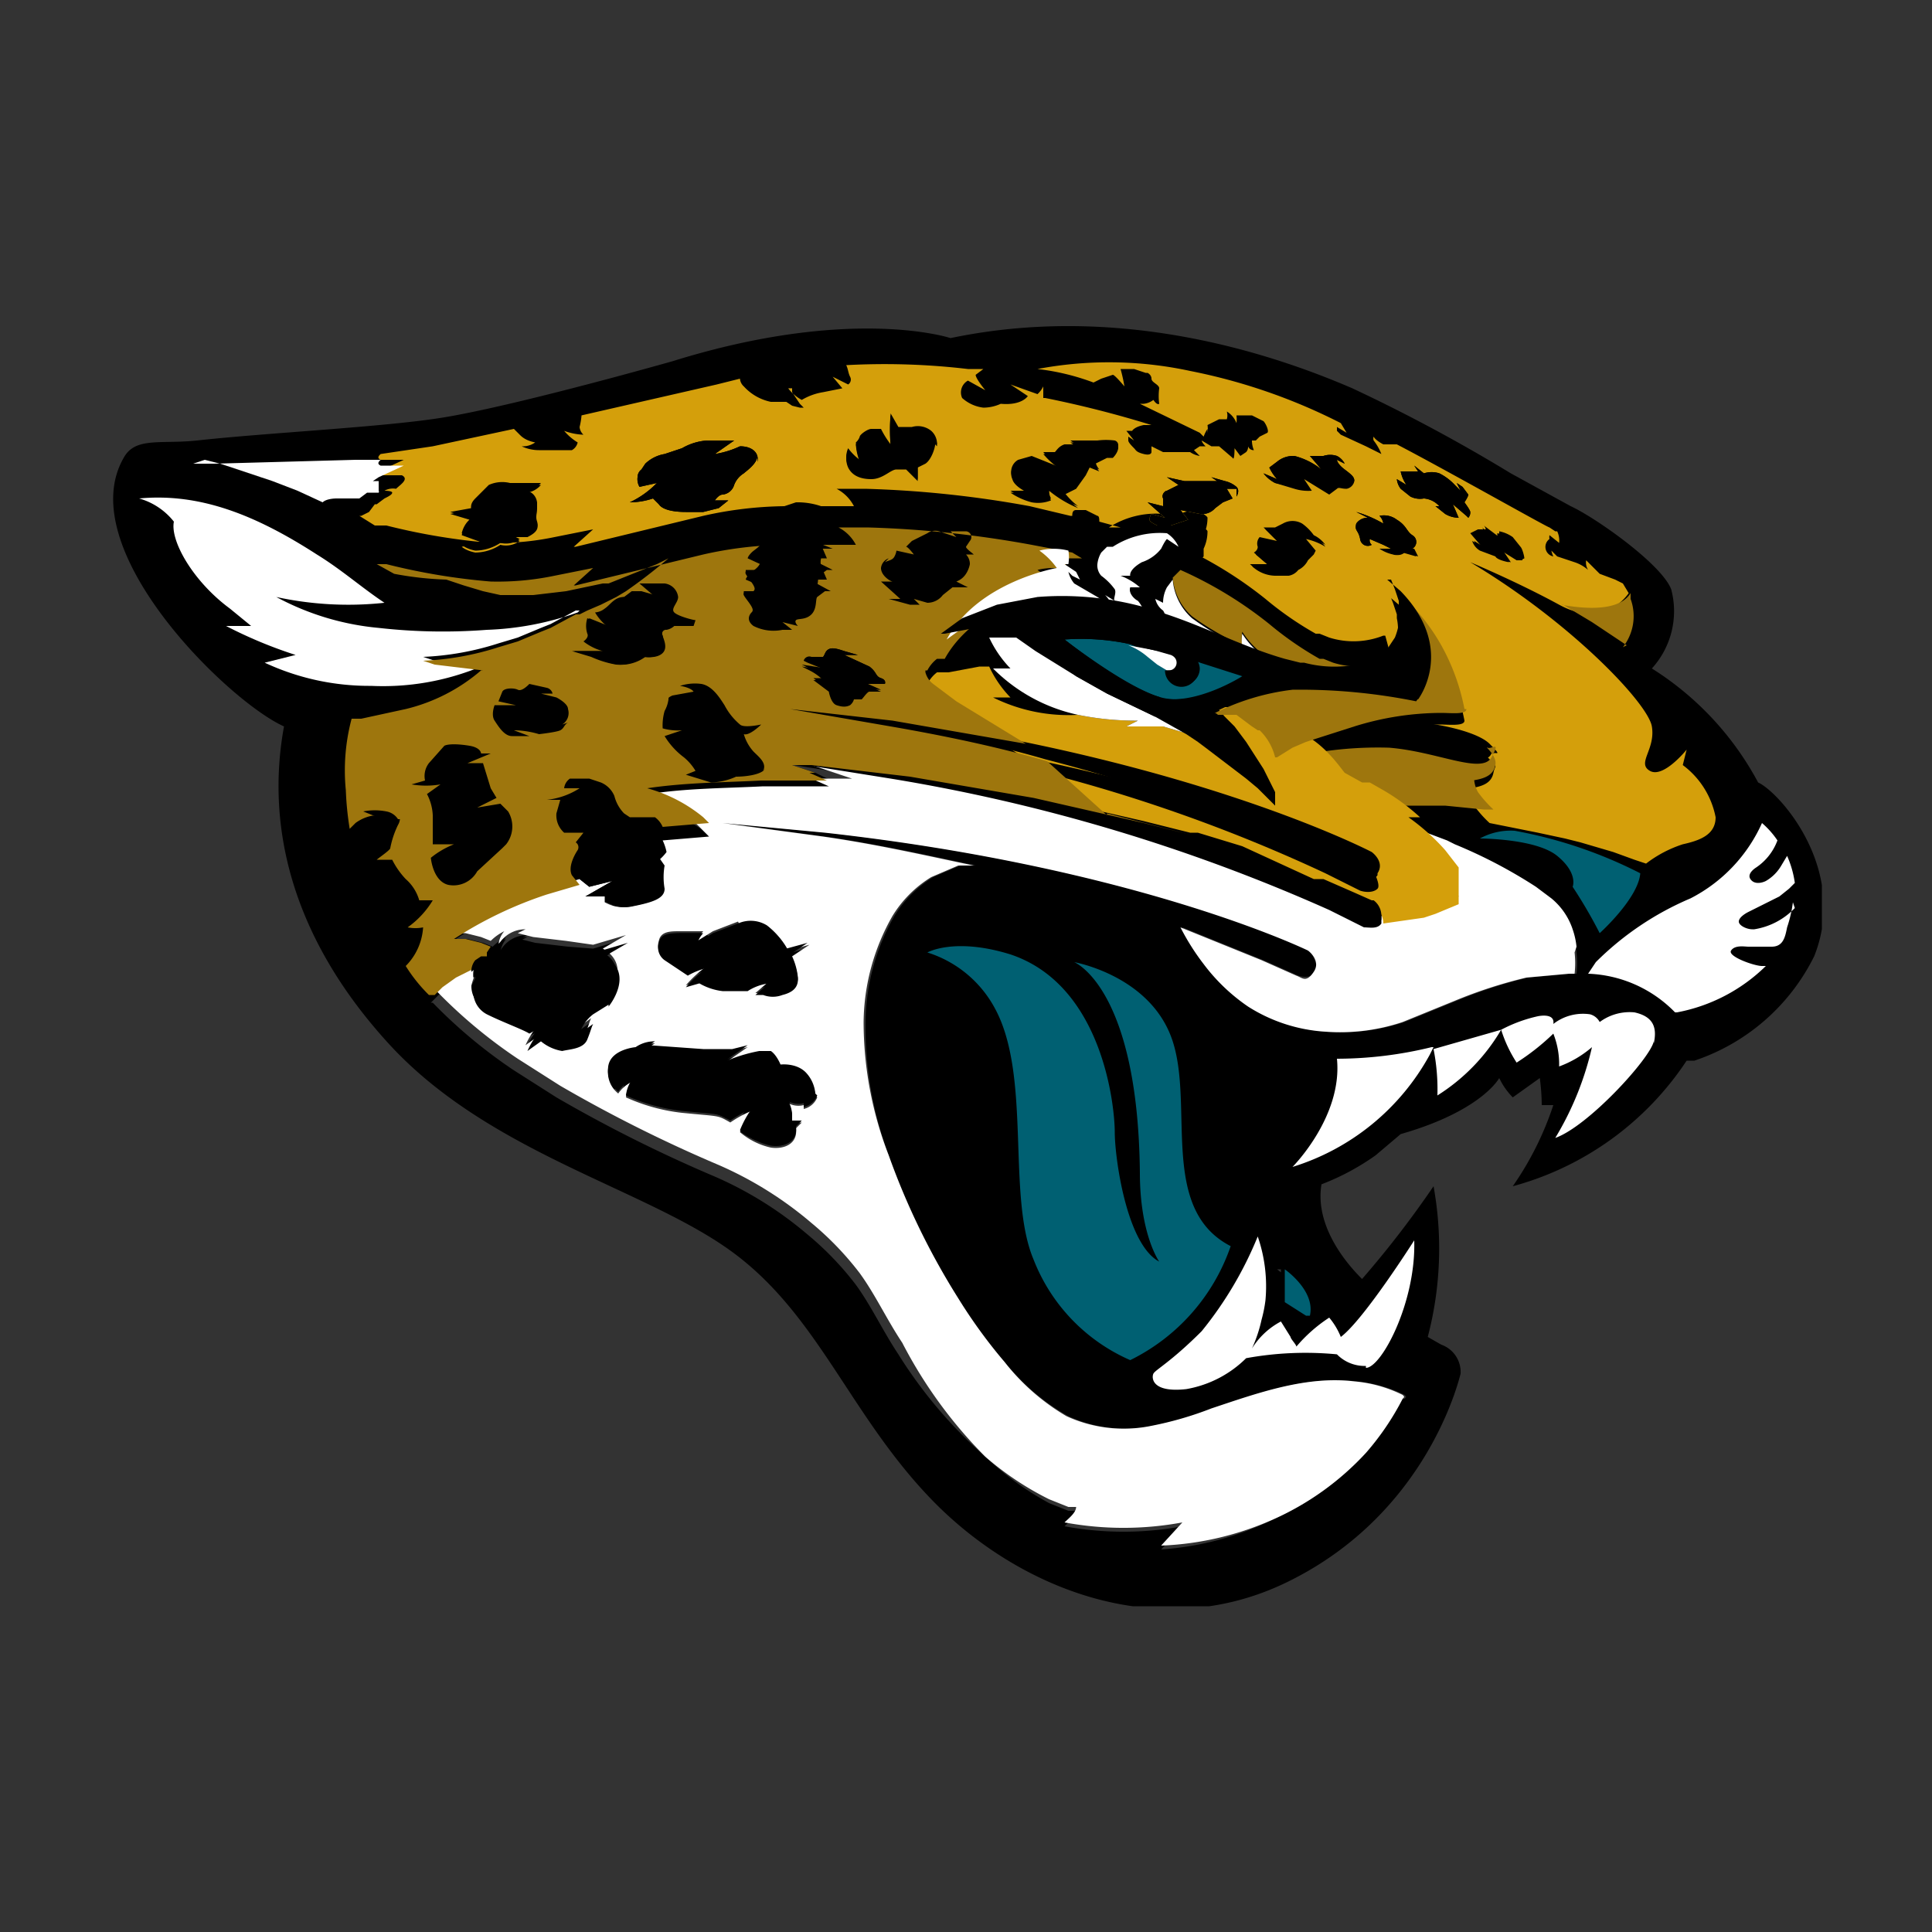
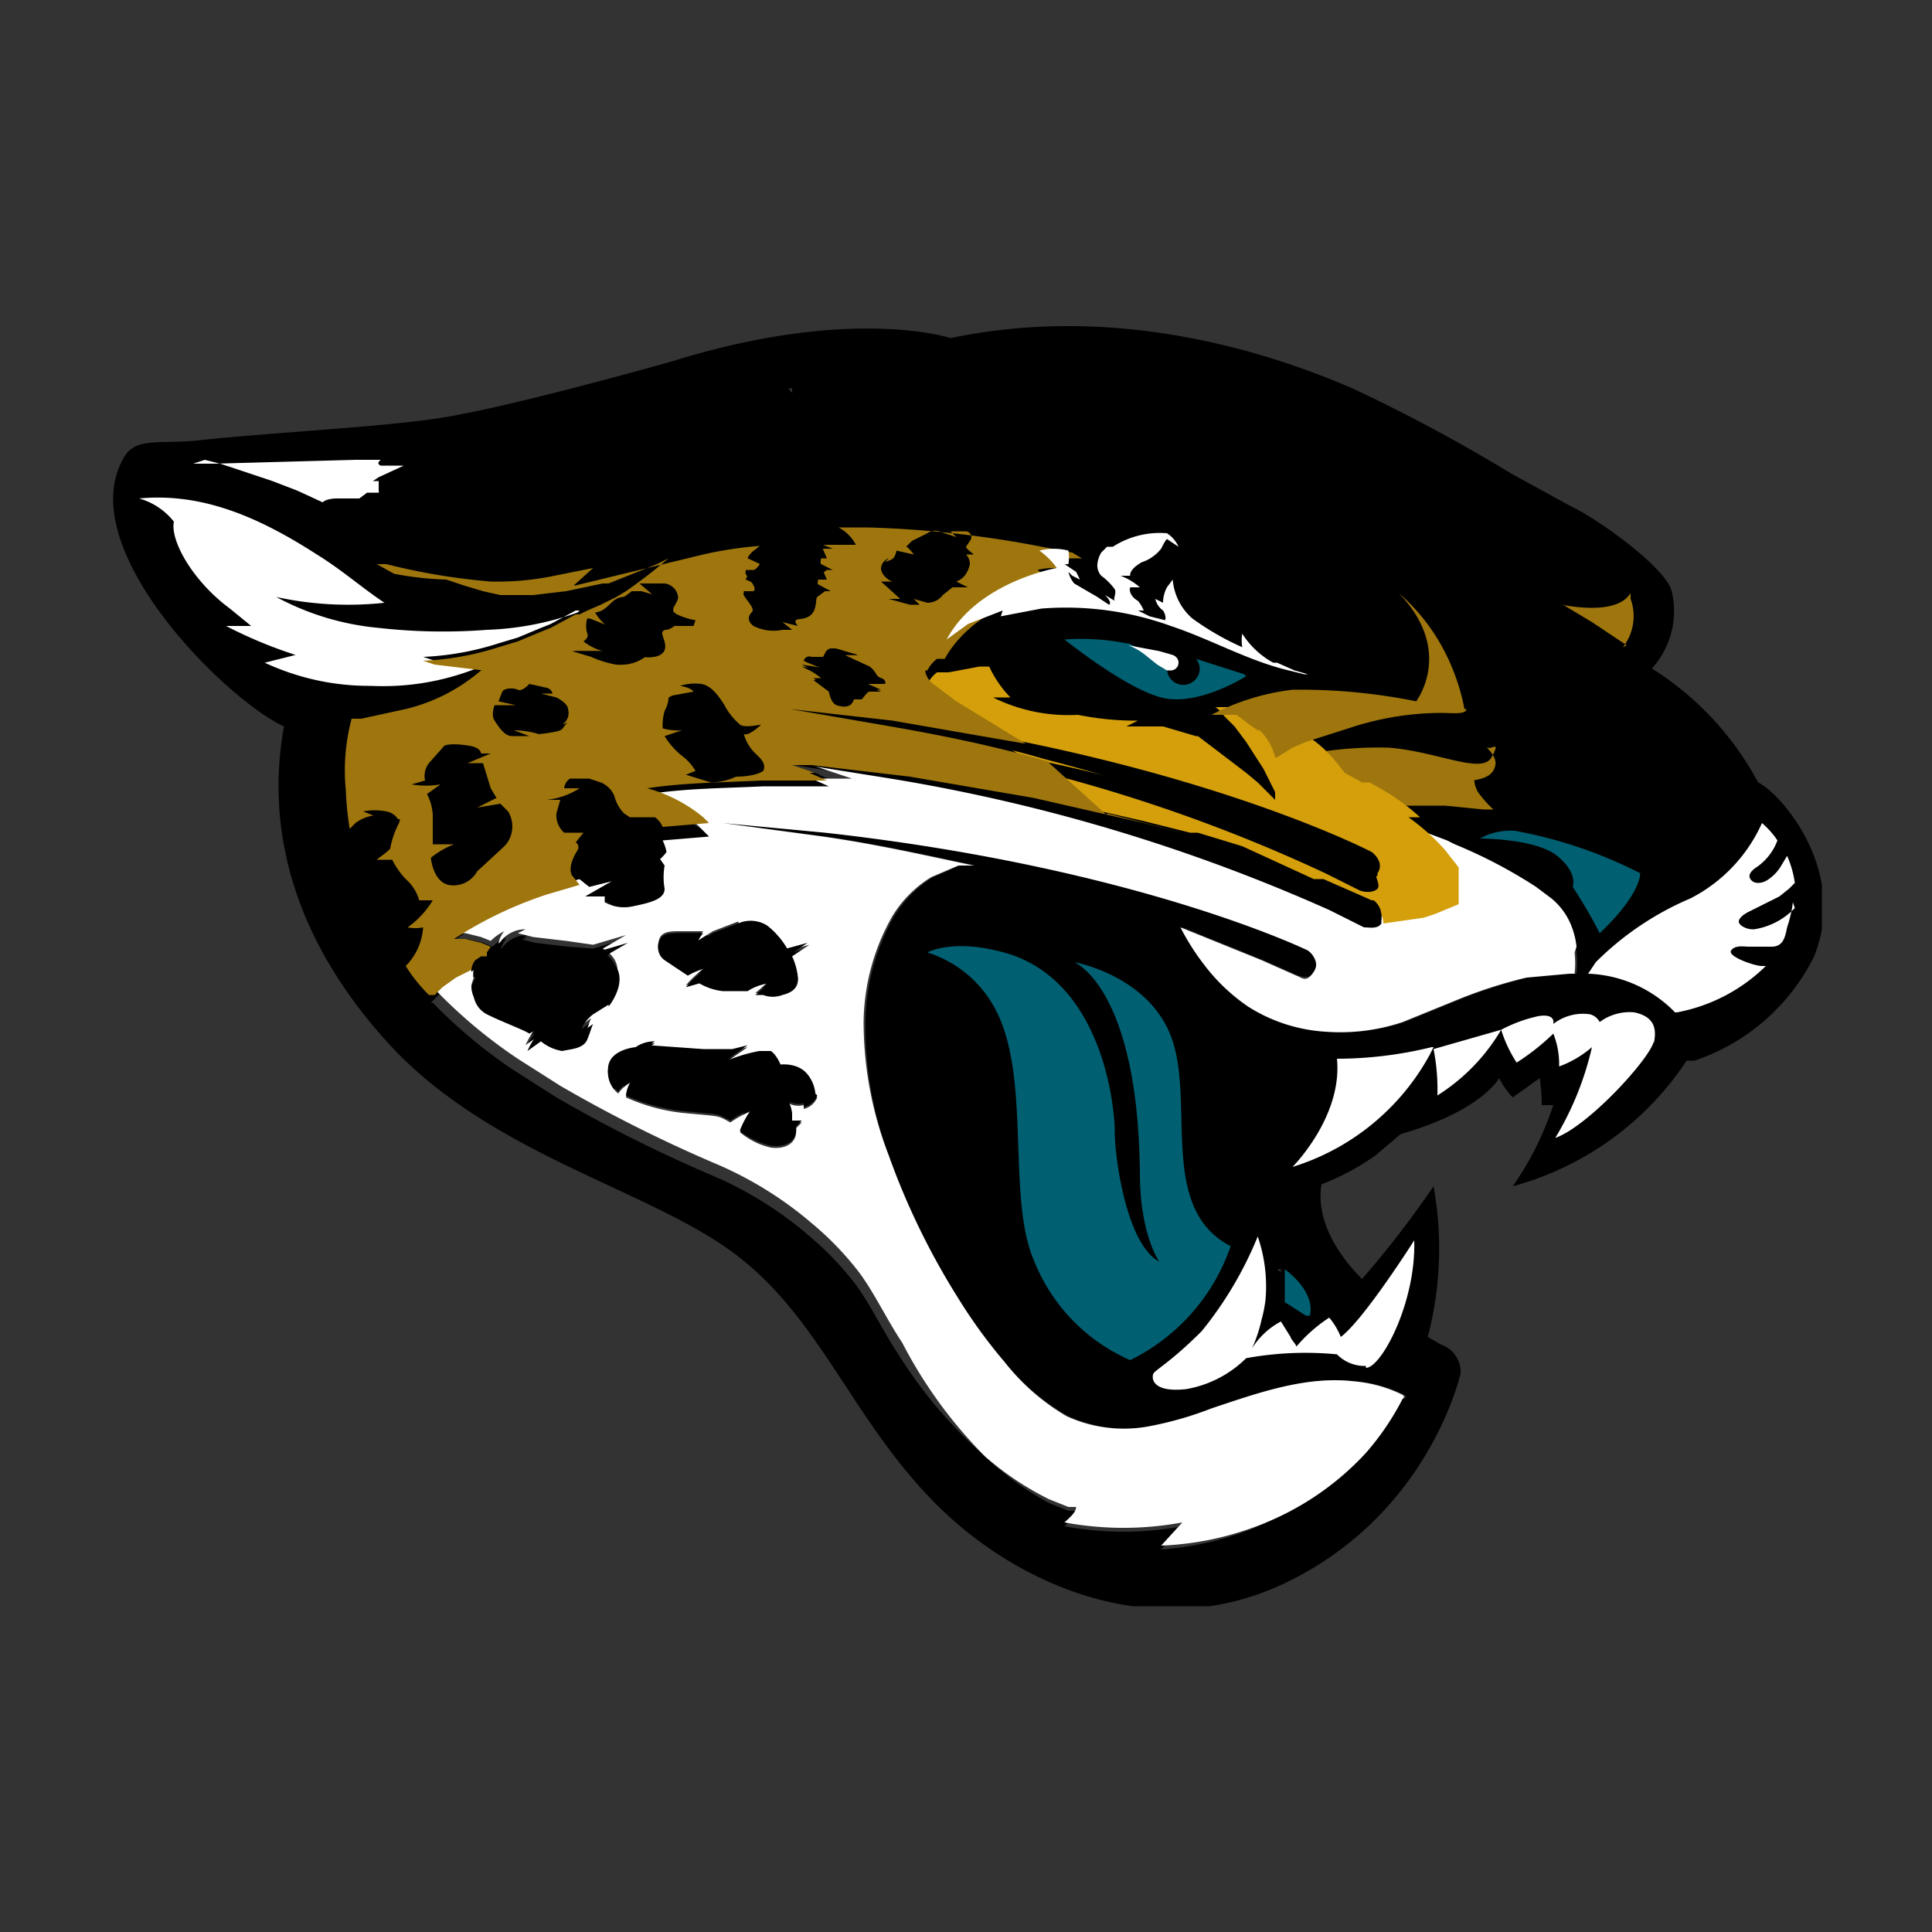
<svg xmlns="http://www.w3.org/2000/svg" id="Layer_1" data-name="Layer 1" viewBox="0 0 100 100">
  <rect x="0" y="0" width="100" height="100" fill="#333333" stroke="none" />
  <defs>
    <style>.cls-1{fill:none}.cls-2{clip-path:url(#clip-path)}.cls-3{fill:#fff}.cls-4{fill:#d49f0b}.cls-5{fill:#9e760d}.cls-6{fill:#006072}</style>
    <clipPath id="clip-path">
      <path class="cls-1" d="M5.7 16.8H94.3V83.14H5.7z" />
    </clipPath>
  </defs>
  <title>Jacksonville_Jaguars_logo</title>
  <g id="Jacksonville_Jaguars" data-name="Jacksonville Jaguars">
    <path d="M34.5 49.8l1.2.8a3.7 3.7 0 0 1 1-.4 6 6 0 0 0-1.1 1l.7-.2a3.1 3.1 0 0 0 1.2.4h1.4A2.6 2.6 0 0 1 40 51l-.7.6h.4a1.4 1.4 0 0 0 1 0c.4-.2.8-.3.8-.8a3.4 3.4 0 0 0-.3-1.1l.9-.6-1.1.3a3.8 3.8 0 0 0-1-1.2 1.6 1.6 0 0 0-1.5-.1l-1.3.5-.8.5a1.4 1.4 0 0 1 .3-.5h-1.4c-.5 0-1 .1-1.1.5a.8.8 0 0 0 .3.9zm7 5.8c-.5-.5-1-.7-1.3-.4s-.2-.6-.5-.7h-.6a8.2 8.2 0 0 0-1.9.6l1.3-.9-.8.2h-1.5l-2.8-.4.3-.2a1.7 1.7 0 0 0-1 .3s-1.1.1-1.4.9a1.4 1.4 0 0 0 .5 1.4 1.8 1.8 0 0 1 .7-.6 1.7 1.7 0 0 0-.3.8 9.6 9.6 0 0 0 2.9.8c1.9.3 1.8.1 2.5.5a5.8 5.8 0 0 1 1.1-.6 5.1 5.1 0 0 0-.6 1.1 3.7 3.7 0 0 0 1.6.8c.7.1 1.4-.2 1.3-1l.3-.3H41v-.3a1.5 1.5 0 0 0-.2-.7 1.1 1.1 0 0 0 .8.1v.2a1 1 0 0 0 .7-.6h-.2a1.8 1.8 0 0 0-.5-1.1zm31.1 16.8a13.9 13.9 0 0 1-1.9 2.8 14.6 14.6 0 0 1-4.7 3.4 15.7 15.7 0 0 1-5.9 1.6l1.1-1.2a16.7 16.7 0 0 1-6.1 0c.2-.2.6-.5.6-.8h-.4l-1-.4a15.6 15.6 0 0 1-3.3-2.4 23.9 23.9 0 0 1-4.5-5.3c-.8-1.2-1.4-2.5-2.2-3.6a15.9 15.9 0 0 0-2.5-2.6 19.2 19.2 0 0 0-4.8-3 73.6 73.6 0 0 1-8.2-4.1l-2.2-1.4a25.9 25.9 0 0 1-4.2-3.5h-.1l.4-.4.7-.5.8-.4a1.4 1.4 0 0 0 0 .3l.5-.4a3.3 3.3 0 0 0-.5 1.1 1.3 1.3 0 0 0 .7 1.2c.7.4 1.9.7 2.2 1l.9-.5a4.2 4.2 0 0 0-1 1.4l.7-.5a2.3 2.3 0 0 0 1.1.5c.4 0 1 0 1.3-.6s.2-.7.3-.8l-.7.5a2 2 0 0 1 .7-1l.8-.5s1.3-1.8-.2-2.6l1.2-.7-1.7.5-1.1-.5-1.7-.2-.8-.2.4-.2a1.6 1.6 0 0 0-1.4.8 1.3 1.3 0 0 1 .3-.7 2.6 2.6 0 0 0-.7.5l-.5-.2-.8-.2h-.6a20.6 20.6 0 0 1 4.8-2.3l1.7-.5.5.4 1.2-.3-1.4.8h1.3v.3a1.9 1.9 0 0 0 1.4.2c1-.1 1.6-.4 1.6-.9a3.5 3.5 0 0 1 0-1.2h-.6a2.5 2.5 0 0 0 .8-.7 2.6 2.6 0 0 0-.2-.6l2.4-.2-.3-.3a7.8 7.8 0 0 0-2.9-1.5c2-.3 4-.3 5.9-.4h3.4l-.9-.4h2l-2.1-1-1.2-.4h.1l5 .8a92.1 92.1 0 0 1 22.7 6.8l1.8.9c.3.1.7.1.9-.2v-.2h.1l2.1-.3.6-.2 1.2-.5-.7-.9a11.2 11.2 0 0 0-1.9-1.7h.6a10.9 10.9 0 0 0-1.9-1.4l-.7-.4h-.4l-.9-.5 5.3 2 .4.2a25.5 25.5 0 0 1 4.2 2.2l.8.6a3.5 3.5 0 0 1 1.1 1.6 4 4 0 0 1 .2.9 4.9 4.9 0 0 1 0 1.1h-.3l-2.2.2a24.5 24.5 0 0 0-3.7 1.2l-2.7 1.1a10.2 10.2 0 0 1-4 .5 8.4 8.4 0 0 1-4-1.3 9.7 9.7 0 0 1-2.3-2.2 12.2 12.2 0 0 1-1.2-1.9l4.2 1.7 1.8.8c.3.1.7.1.9-.2s-.3-1.1-.3-1.1-8.8-4.3-25-6.1l-5.3-.5 5.2.7c2.8.4 5.5 1 7.8 1.5h-.8l-1.4.6a6.1 6.1 0 0 0-2 2 11.3 11.3 0 0 0-1.5 5.5 19.1 19.1 0 0 0 1.2 6.9 37.7 37.7 0 0 0 3.5 7.5 27 27 0 0 0 2.5 3.2 11.4 11.4 0 0 0 3.3 2.8 7.1 7.1 0 0 0 4.4.5 18 18 0 0 0 3.1-.9c2.4-.8 4.8-1.7 7.4-1.4a7 7 0 0 1 2.5.7c.1.1.1.1 0 .2zM91 40.5a15.7 15.7 0 0 0-5.5-5.9 4.4 4.4 0 0 0 1-4.1c-.5-1.3-3.9-3.7-5.2-4.3l-3.1-1.7a85.4 85.4 0 0 0-8.2-4.4c-4.4-1.9-12.2-4.4-20.8-2.6 0 0-5.1-1.7-14.4 1.2-3.2.9-8.8 2.4-11.8 2.9s-9.2.8-12.8 1.2c-1.9.2-3.2-.2-3.8.9-2.7 4.7 5.4 12.6 8.3 13.9-.9 4.9.2 10.7 5.4 16.4s13.3 7.5 17.8 10.8 6.1 8.5 10.4 12.9 11.5 7.5 18.3 4.2 8.7-9.6 9-10.8a1.5 1.5 0 0 0-1-1.5l-.7-.4a18 18 0 0 0 .3-7.8 51.2 51.2 0 0 1-3.7 4.8c-.4-.4-2.5-2.5-2.1-4.9a12.6 12.6 0 0 0 2.8-1.5l1.3-1.1c4.2-1.2 5.1-2.9 5.1-2.9a3.7 3.7 0 0 0 .7 1l1.4-1a11.1 11.1 0 0 1 .1 1.4h.6a16.2 16.2 0 0 1-2.1 4.2 15.7 15.7 0 0 0 9-6.5h.4a10.7 10.7 0 0 0 6.2-5.4c1.8-4.5-1.8-8.5-2.9-9zm-54.5 7.8h-1.2c-.5 0-1 .1-1.1.5a.8.8 0 0 0 .3.9l1.2.8a3.7 3.7 0 0 1 1-.4 6 6 0 0 0-1.1 1l.7-.2a3.1 3.1 0 0 0 1.2.4h1.4a2.6 2.6 0 0 1 1.1-.4l-.7.6h.4a1.4 1.4 0 0 0 1 0c.4-.2.8-.3.8-.8a3.4 3.4 0 0 0-.3-1.1l.9-.6-1.1.3a3.8 3.8 0 0 0-1-1.2 1.6 1.6 0 0 0-1.5-.1l-1.3.5-.8.5a1.4 1.4 0 0 1 .3-.5zm5 7.2c-.5-.5-1-.7-1.3-.4s-.2-.6-.5-.7h-.6a8.2 8.2 0 0 0-1.9.6l1.3-.9-.8.2h-1.5l-2.8-.3.3-.2a1.7 1.7 0 0 0-1 .3s-1.1.1-1.4.9a1.4 1.4 0 0 0 .5 1.4 1.8 1.8 0 0 1 .7-.6 1.7 1.7 0 0 0-.3.8 9.6 9.6 0 0 0 2.9.8c1.9.3 1.8.1 2.5.5a5.8 5.8 0 0 1 1.1-.6 5.1 5.1 0 0 0-.6 1.1 3.7 3.7 0 0 0 1.6.8c.7.1 1.4-.2 1.3-1l.3-.3H41v-.3a1.5 1.5 0 0 0-.2-.7 1.1 1.1 0 0 0 .8.1v.2a1 1 0 0 0 .7-.6h-.2a1.8 1.8 0 0 0-.5-1.1zm45.8-16.7s-1.3 1.5-1.9 1.1.3-1.1.1-2.3-4.2-5.4-9.4-8.5c0 0 2.4 1 4.6 2.2h.1l1.5.9 1.8 1.2a2.6 2.6 0 0 0 .4-2.5v-.2l-.3-.5-.4-.2-.8-.3-.7-.7a.7.7 0 0 0 .1.5 2 2 0 0 0-.7-.4l-.9-.3-.3-.3a1.1 1.1 0 0 0 .1.3.5.5 0 0 1-.4-.4.5.5 0 0 1 .2-.5.6.6 0 0 1 0-.2l.5.4a1.1 1.1 0 0 0-.1-.6h-.1l-.3-.2c-.1 0-5.4-3-7.9-4.3h-.7s-.4-.2-.5-.4a.3.3 0 0 0 0 .2 2.8 2.8 0 0 1 .4.7l-.8-.4-1.3-.6-.2-.2v-.2l.5.3-.3-.5a29.7 29.7 0 0 0-7.8-2.7 20 20 0 0 0-7.9-.1 12.3 12.3 0 0 1 2.9.7l.4-.2.6-.2c.1 0 .6.6.6.6a8.3 8.3 0 0 0-.2-.9h.7l.6.2h.1s.2.1.2.3.4.3.4.5a3.2 3.2 0 0 0 0 .8s-.1.1-.3-.2a1 1 0 0 1-.5.2H59l3.1 1.5.2.2a1.9 1.9 0 0 1 .2-.4v.2a1.3 1.3 0 0 0 0-.4 1.4 1.4 0 0 1 .6-.3h.4a.7.7 0 0 0 0-.4 1.2 1.2 0 0 1 .5.6 1.7 1.7 0 0 0 0-.4h.8l.6.3c.1.1.3.5.2.6l-.4.2-.2.2h-.2a1.3 1.3 0 0 0 .1.5.3.3 0 0 1-.3-.2.4.4 0 0 1-.1.3l-.3.2-.3-.4s0 .7-.1.5l-.7-.6h-.4l-.5-.3s0 .1.2.3h-.3l-.3.2.3.3a1.2 1.2 0 0 1-.5-.2h-1.4l-.6-.3v.3s0 .2-.4.1-.4-.2-.5-.3-.3-.3-.3-.4v-.2l.3.2-.4-.5h.3s.1-.2.6-.3h.4a54.7 54.7 0 0 0-5.5-1.4H54V20a1.3 1.3 0 0 1-.3.4l-1.4-.5.9.6s-.3.5-1.4.4a2.2 2.2 0 0 1-.9.2 2 2 0 0 1-1.1-.5.7.7 0 0 1 .3-.9l.9.5s-.5-.6-.5-.8l.4-.3h-.8a36.9 36.9 0 0 0-6.3-.2c.1.2.1.4.2.6a.3.3 0 0 1-.1.4l-.8-.4.5.6-1 .2a3.1 3.1 0 0 0-1.1.4 2.2 2.2 0 0 1-.7-.6h.2v.2l.4.6.2.2h-.2L41 21l-.3-.2h-.8a2.5 2.5 0 0 1-1.4-.8.6.6 0 0 1-.2-.4l-1.2.3-7 1.6a3.7 3.7 0 0 1-.1.6.6.6 0 0 0 .2.4 3.2 3.2 0 0 1-1-.2 2.8 2.8 0 0 0 .7.6.6.6 0 0 1-.3.4h-1.7a2.1 2.1 0 0 1-.9-.2 1.1 1.1 0 0 0 .7-.2c-.5-.1-.7-.3-.8-.4l-.3-.3-4.2.9-2.7.4h-1.2l-7.3.2H10l.6.2.8.2 2.7.9 1.3.5 1.3.6c.1-.2.7-.2.7-.2h1.2l.4-.3h.6a.1.1 0 0 0 0-.1h1.2c.4.2-.1.5-.3.7h-.6s.4 0 .4.1-.2.2-.4.3l-.4.3h-.1l-.3.4-.4.2h-.1l.8.5.9.5a17.3 17.3 0 0 0 2.8 1.5l.9.3 1 .3.9.2h1.7l1.7-.2 1.9-.4h.3l2.5-1 .6-.3a27.2 27.2 0 0 1-2.2 1.7l-.5.3-.8.4-.7.3-.4.2a15.5 15.5 0 0 1-4.7.9 29.7 29.7 0 0 1-5.6-.1 13.8 13.8 0 0 1-5.3-1.6 17.5 17.5 0 0 0 5.6.3c-1.2-.7-2.2-1.7-3.5-2.5-3.1-1.9-6-3.1-9.2-2.9A3.5 3.5 0 0 1 9 27c-.2 1 1 3.1 2.9 4.7l1.1.9h-1.4a23.2 23.2 0 0 0 3.6 1.5l-1.6.4a12.7 12.7 0 0 0 5.5 1.2 13.2 13.2 0 0 0 5.7-1 9.3 9.3 0 0 1-3.9 2l-2.3.5h-.5a10.4 10.4 0 0 0-.3 3.7 16.1 16.1 0 0 0 .2 2l.3-.3a2.1 2.1 0 0 1 1-.4h-.1l-.5-.2a3.1 3.1 0 0 1 1.3 0 .9.9 0 0 1 .6.4h.1a.7.7 0 0 1-.1.3 4.8 4.8 0 0 0-.4 1.2c0 .1-.6.5-.7.6h.8a4.2 4.2 0 0 0 .7 1 2.3 2.3 0 0 1 .7 1.1h.7a4.7 4.7 0 0 1-1.3 1.4 2 2 0 0 0 .8 0 3.1 3.1 0 0 1-.9 2 8.2 8.2 0 0 0 1.2 1.5h.3l.4-.4.7-.5.8-.4a1.4 1.4 0 0 0 0 .3l.5-.4a3.3 3.3 0 0 0-.5 1.1 1.3 1.3 0 0 0 .7 1.2c.7.4 1.9.7 2.2 1l.9-.5a4.2 4.2 0 0 0-1 1.4l.7-.5a2.3 2.3 0 0 0 1.1.5c.4 0 1 0 1.3-.6s.2-.7.3-.8l-.7.5a2 2 0 0 1 .7-1l.8-.5s1.3-1.8-.2-2.6l1.2-.7-1.7.5-1.3-.1-1.7-.2-.8-.2.4-.2a1.6 1.6 0 0 0-1.4.8 1.3 1.3 0 0 1 .3-.7 2.6 2.6 0 0 0-.7.5l-.5-.2-.8-.2h-.6a20.6 20.6 0 0 1 4.8-2.3l1.7-.5.5.4 1.2-.3-1.4.8h1.3v.3a1.9 1.9 0 0 0 1.4.2c1-.1 1.6-.4 1.6-.9a3.5 3.5 0 0 1 0-1.2h-.6a2.5 2.5 0 0 0 .8-.7 2.6 2.6 0 0 0-.2-.6l2.4-.2-.3-.3a7.8 7.8 0 0 0-2.9-1.5c2-.3 4-.3 5.9-.4h3.4l-.9-.4h2l-2.1-1-1.2-.4h.1l5 .8a92.1 92.1 0 0 1 22.7 6.8l1.8.9c.3.1.7.1.9-.2v-.2h.1l2.1-.3.6-.2 1.2-.5-.7-.9a11.2 11.2 0 0 0-1.9-1.7h.6a10.9 10.9 0 0 0-1.9-1.4l-.7-.4h-.4l-.9-.5h5.3l2 .2h.5l2.5.5 1.4.3.8.2 1.7.5 1.1.4.6.2a6.3 6.3 0 0 1 1.9-1c.9-.2 1.7-.5 1.7-1.4a4.4 4.4 0 0 0-1.7-2.7zM78.4 43a3.3 3.3 0 0 0-1.8.4s2.9 0 4 .9.8 1.6.8 1.6a25.6 25.6 0 0 1 1.4 2.4s2-1.8 2.1-3.1a23.5 23.5 0 0 0-6.5-2.2zM66.3 65.7v1.7l1.1.7c.3-1.3-1.3-2.4-1.3-2.4zm-5.6-11.8c-1.1-3.4-5.1-4.1-5.1-4.1s3.3 1.4 3.4 10.9c0 3.2 1 4.6 1 4.6-1.7-.9-2.1-4.2-2.3-6.7s-.6-7.6-5.4-9.2c-2.9-.9-4.3-.1-4.3-.1a6 6 0 0 1 3.5 2.9c1.9 3.5.6 9.7 2 13a9.4 9.4 0 0 0 5 5.2 10.3 10.3 0 0 0 5.2-5.8c-3.6-1.9-1.9-7.1-3-10.6zm12.5 10.2s-2.6 4.1-3.7 5a3.8 3.8 0 0 0-.6-1 7.8 7.8 0 0 0-1.7 1.5c0-.1-.3-.4-.3-.5l-.5-.8a3.9 3.9 0 0 0-1.5 1.4 7.5 7.5 0 0 0 .6-1.5 7.3 7.3 0 0 0 .2-1 7.9 7.9 0 0 0-.4-3.3 19.3 19.3 0 0 1-2.9 4.9c-1.5 1.6-2.4 2-2.5 2.2s-.1 1 1.7.8a5.8 5.8 0 0 0 3.1-1.6 17.2 17.2 0 0 1 4.7-.2 2 2 0 0 0 1.5.6c.9-.1 2.7-3.4 2.5-6.6zm-3.9-9.2c.3 2.9-2.3 5.5-2.3 5.5a12.2 12.2 0 0 0 7-5.8l.2-.4a20.9 20.9 0 0 1-4.9.6zm15.4-2.6a2.6 2.6 0 0 0-1.8.5.8.8 0 0 0-.5-.4 2.5 2.5 0 0 0-1.9.5c.1-.6-.8-.4-.8-.4a7.5 7.5 0 0 0-1.9.7l-3.5 1a10.7 10.7 0 0 1 .2 2.4 10 10 0 0 0 3.3-3.4 6.9 6.9 0 0 0 .8 1.7 12 12 0 0 0 1.9-1.5 4.3 4.3 0 0 1 .3 1.7 5.5 5.5 0 0 0 1.7-1 15.9 15.9 0 0 1-1.9 4.7c1.7-.6 4.9-4.1 5.1-5s-.1-1.4-1-1.6zm6.1-4.5h-.1c-.3 0-.7 0-.7-.4s.3-.4.5-.5l1.6-.8.5-.4.3-.3a5.2 5.2 0 0 0-.4-1.4l-.3.5a2.2 2.2 0 0 1-.8.8c-.2.1-.6.2-.8-.1s.3-.6.3-.6a2.9 2.9 0 0 0 1.1-1.3 4.5 4.5 0 0 0-.8-.9 8.1 8.1 0 0 1-3.7 3.9 15.5 15.5 0 0 0-4.9 3.3l-.4.6a6.6 6.6 0 0 1 4.5 2h.1a8.9 8.9 0 0 0 4.6-2.4h-.2c-.4 0-2 0-1.6-.8s.6-.2.9-.2h1.2c.6 0 .7-.5.8-1a6.7 6.7 0 0 0 .3-1.3 3.7 3.7 0 0 1-2.1 1.1z" class="cls-2" />
    <path class="cls-3" d="M38.3 47.9a1.6 1.6 0 0 1 1.5.1 3.8 3.8 0 0 1 1 1.2l1.1-.3-.9.6a3.4 3.4 0 0 1 .3 1.1c0 .5-.4.7-.8.8a1.4 1.4 0 0 1-1 0h-.4l.7-.6a2.6 2.6 0 0 0-1.1.4h-1.3a3.1 3.1 0 0 1-1.2-.4l-.7.2a6 6 0 0 1 1.1-1 3.7 3.7 0 0 0-1 .4l-1.2-.8a.8.8 0 0 1-.3-.9c.1-.5.6-.5 1.1-.5h1.2a1.4 1.4 0 0 0-.3.5l.8-.5 1.3-.5zm4 8.9a1 1 0 0 1-.7.6v-.2a1.1 1.1 0 0 1-.8-.1 1.5 1.5 0 0 1 .2.7v.3h.5l-.3.3c.1.8-.6 1.1-1.3 1a3.7 3.7 0 0 1-1.6-.8 5.1 5.1 0 0 1 .6-1.1 5.8 5.8 0 0 0-1.1.6c-.7-.4-.5-.3-2.5-.5a9.6 9.6 0 0 1-2.9-.8 1.7 1.7 0 0 1 .3-.8 1.8 1.8 0 0 0-.7.6 1.4 1.4 0 0 1-.5-1.4c.2-.8 1.4-.9 1.4-.9a1.7 1.7 0 0 1 1-.3l-.3.2 2.8.2h1.5l.8-.2-1.3.9a8.2 8.2 0 0 1 1.9-.6h.6c.3.2.5.7.5.7s.8-.1 1.3.4a1.8 1.8 0 0 1 .5 1.1zM81.6 49a4 4 0 0 0-.2-.9 3.5 3.5 0 0 0-1.1-1.6l-.8-.6a25.5 25.5 0 0 0-4.2-2.2l-.4-.2-5.3-2 .9.5h.4l.7.4a10.9 10.9 0 0 1 1.9 1.4h-.6a11.2 11.2 0 0 1 1.9 1.7l.7.9-1.2.5-.6.2-2.1.3h-.1v.2c-.2.3-.6.2-.9.2l-1.8-.9a92.1 92.1 0 0 0-22.7-6.8l-5-.8H41l1.3.4 1.8.6H42l.9.4h-3.4c-2 .1-4 .1-5.9.4a7.8 7.8 0 0 1 2.8 1.9l.3.3-2.4.2a2.6 2.6 0 0 1 .2.6 2.5 2.5 0 0 1-.8.7h.6a3.5 3.5 0 0 0 0 1.2c0 .5-.6.7-1.6.9a1.9 1.9 0 0 1-1.4-.2v-.3h-1l1.4-.8-1.2.3-.5-.4-1.7.5a20.6 20.6 0 0 0-4.8 2.3h.6l.8.2.5.2a2.6 2.6 0 0 1 .7-.5 1.3 1.3 0 0 0-.3.7 1.6 1.6 0 0 1 1.4-.8l-.4.2.8.2 1.7.2 1.4.2 1.7-.5-1.2.7c1.6.9.2 2.6.2 2.6l-.8.5a2 2 0 0 0-.7 1l.7-.5c-.1.2-.1.3-.3.8s-.9.5-1.3.6a2.3 2.3 0 0 1-1.1-.5l-.7.5a4.2 4.2 0 0 1 1-1.4l-.9.5c-.3-.2-1.4-.6-2.2-1a1.3 1.3 0 0 1-.7-1.2 3.3 3.3 0 0 1 .5-1.1l-.5.4a1.4 1.4 0 0 1 0-.3l-.8.4-.7.5-.4.4h.1a25.9 25.9 0 0 0 4.2 3.5l2.2 1.4a73.6 73.6 0 0 0 8.2 4.1 19.2 19.2 0 0 1 4.8 3 15.9 15.9 0 0 1 2.5 2.6c.8 1.1 1.4 2.4 2.2 3.6a23.9 23.9 0 0 0 4.3 5.9 15.6 15.6 0 0 0 3.3 2.2l1 .4h.4c0 .3-.4.6-.6.8a16.7 16.7 0 0 0 6.1 0L60.1 80a15.7 15.7 0 0 0 5.9-1.4 14.6 14.6 0 0 0 4.7-3.4 13.9 13.9 0 0 0 1.9-2.8c.1-.1.1-.1 0-.2a7 7 0 0 0-2.5-.7c-2.5-.3-5 .6-7.4 1.4a18 18 0 0 1-3.1.9 7.1 7.1 0 0 1-4.4-.5 11.4 11.4 0 0 1-3.2-2.8 27 27 0 0 1-2.4-3.3 37.7 37.7 0 0 1-3.6-7.4 19.1 19.1 0 0 1-1.3-6.9 11.3 11.3 0 0 1 1.5-5.5 6.1 6.1 0 0 1 2-2l1.4-.6h.8c-2.4-.5-5-1.1-7.8-1.5l-5.2-.7 5.3.5c16.2 1.8 25 6.1 25 6.1s.7.5.3 1.1-.6.3-.9.2l-1.8-.8-4.2-1.7a12.2 12.2 0 0 0 1.2 1.9 9.7 9.7 0 0 0 2.3 2.2 8.4 8.4 0 0 0 4 1.3 10.2 10.2 0 0 0 4-.5l2.7-1.1a24.5 24.5 0 0 1 3.7-1.2l2.2-.2h.3a4.9 4.9 0 0 0 0-1.1z" />
-     <path class="cls-4" d="M76.4 27.5h.4a.3.3 0 0 0-.1-.2l.8.6v-.3a1.8 1.8 0 0 1 .7.3l.4.5c.1.1.2.5.2.6h-.2l-.8-.5.4.6s-.6-.1-.7-.3l-.8-.3a.9.9 0 0 1-.4-.5l.5.3-.6-.7.4-.2zm-.5-.8l-.7-.6.3.7a1.4 1.4 0 0 1-.7-.2l-.5-.4h.2a1.2 1.2 0 0 0-.8-.4 1.1 1.1 0 0 1-.7-.1l-.5-.4a1 1 0 0 1-.2-.5l.5.3a1.8 1.8 0 0 1-.3-.7h.9l-.2-.3.5.4a1.3 1.3 0 0 1 .8 0 2.8 2.8 0 0 1 .8.6l.3.3-.2-.4.3.2.3.4c0 .1-.2.4-.2.4s.3.4.3.5a.4.4 0 0 1-.1.3zm-2.6 2.1l-.7-.2a.5.5 0 0 1-.5.1 2 2 0 0 1-.7-.3h.6l-.4-.2-.7-.3a.3.3 0 0 0 .1.3.4.4 0 0 1-.6-.3c-.1-.5-.3-.4-.2-.8a.7.7 0 0 1 .6-.3l-.6-.3a6.1 6.1 0 0 1 1.4.6.7.7 0 0 0-.2-.4 1.1 1.1 0 0 1 .9.2c.5.3.5.6.8.8a.4.4 0 0 1 0 .7l.2.4zm-3.3-4a.5.5 0 0 1-.4.4c-.3 0-.4-.1-.5 0l-.4.3-1.3-.8.4.6a2.4 2.4 0 0 1-.9-.1L66 25a1.8 1.8 0 0 1-.6-.5l.7.3a2.4 2.4 0 0 1-.4-.6l.4-.3a1.3 1.3 0 0 1 .8-.3h.1a3.7 3.7 0 0 1 1.4.7l-.6-.7h.7a1.1 1.1 0 0 1 .7 0 .9.9 0 0 1 .4.4l-.4-.2s0 .2.4.5.5.4.5.6zM67.4 28l.5.6-.3.3a1.1 1.1 0 0 1-.5.5.8.8 0 0 1-.5.3H66a1.8 1.8 0 0 1-1.3-.5h.9l-.7-.6s.2-.1.2-.3a.5.5 0 0 1 .1-.5l.9.2-.7-.7h.6l.4-.2a1 1 0 0 1 1 0 2.6 2.6 0 0 1 .6.6 1.6 1.6 0 0 1 .6.5 3.2 3.2 0 0 0-1-.4zM64 25.3h-.5l.3.5-.5.2-.4.3a.9.9 0 0 1-.8.3l-1-.2.4.5-.9.3h-.7c-.2-.1-.4-.2-.4-.3a.5.5 0 0 1 .1-.3l.7.2-.9-.8.8.2v-.4c-.1-.2.1-.4.2-.4l.6-.3-.6-.4.9.2H63l-.3-.2.7.2a1.4 1.4 0 0 1 .6.3c.2.2 0 .5 0 .5zm-6.7-1.6l-.6.3a.9.9 0 0 0 .2.4l-.5-.2-.2.4-.5.7-.6.3a3.7 3.7 0 0 0 .7.7 5.9 5.9 0 0 1-1.5-.9.9.9 0 0 0 .1.5 1.8 1.8 0 0 1-1 .1 3.5 3.5 0 0 1-1.1-.5h.9s-.7-.3-.8-.7a.7.7 0 0 1 .3-.9l.7-.2 1.5.6a4.1 4.1 0 0 1-.9-.8h.6c.1-.1.2-.3.5-.4h.6l-.3-.2h1.4a3.6 3.6 0 0 1 .9 0c.3.1.2.5-.1.8zm-8.9-.7c0 .2-.2.8-.5 1l-.4.2v.7l-.6-.6h-.5c-.3 0-.7.5-1.3.5s-1-.2-1.2-.6a1.1 1.1 0 0 1 0-.9 2.8 2.8 0 0 0 .6.6 2.9 2.9 0 0 1-.2-.9.7.7 0 0 0 .2-.3c0-.1.4-.4.6-.4h.5a4.9 4.9 0 0 0 .5.8 9.1 9.1 0 0 1 0-1.6l.4.7h.7a1.1 1.1 0 0 1 1 .2.9.9 0 0 1 .3.7zm-9.2.6c0 .4-.6.8-.7.9a1.2 1.2 0 0 0-.5.6.7.7 0 0 1-.6.5c-.2 0-.4.3-.4.3h.7l-.5.4-.8.2h-.9c-.6 0-1.2-.1-1.4-.4l-.3-.3a3.8 3.8 0 0 1-1.2.2 4.8 4.8 0 0 0 1.4-1l-.9.2a.8.8 0 0 1-.1-.5.5.5 0 0 1 .2-.4l.2-.3a1.9 1.9 0 0 1 1-.5l.9-.3a3 3 0 0 1 1.3-.4H38l-1 .7a4.8 4.8 0 0 0 1.3-.4c.7 0 1 .4.9.8zm-11.7 2a.7.7 0 0 1 .3.6c0 .4-.1.6 0 .9s-.1.5-.5.7h-.8l.4.2a1.2 1.2 0 0 1-1 .2 2.4 2.4 0 0 1-1.3.4c-.5-.1-.7-.3-.7-.3l1.1-.2-1.1-.4a1.4 1.4 0 0 1 .3-.6c.2-.2.1-.2.1-.2l-1-.3 1.1-.2s-.1-.2.2-.5l.7-.7a1.7 1.7 0 0 1 1.1-.1H28a1.2 1.2 0 0 1-.7.4zm59.8 13.2s-1.2 1.5-1.9 1.1.3-1.1.1-2.3-4.2-5.4-9.4-8.5c0 0 2.4 1 4.6 2.2s3.4-.3 3.6-.6l-.3-.5-.4-.2-.8-.3-.7-.7a.7.7 0 0 0 .1.5 2 2 0 0 0-.7-.4l-.9-.3-.3-.3a1.1 1.1 0 0 0 .1.3.5.5 0 0 1-.4-.4.5.5 0 0 1 .2-.5.6.6 0 0 1 0-.2l.5.4a1.1 1.1 0 0 0-.1-.6h-.1l-.3-.2c-.1 0-5.4-3-7.9-4.3h-.7s-.4-.2-.5-.4a.3.3 0 0 0 0 .2 2.8 2.8 0 0 1 .4.7l-.8-.4-1.3-.6-.2-.2v-.2l.5.3-.3-.5a29.8 29.8 0 0 0-7.8-2.7 19.9 19.9 0 0 0-7.9-.1 12.2 12.2 0 0 1 2.9.7l.4-.2.6-.2c.1 0 .6.6.6.6a8.3 8.3 0 0 0-.2-.9h.7l.6.2h.1s.2.1.2.3.4.3.4.5a3.1 3.1 0 0 0 0 .8s-.1.1-.3-.2a1 1 0 0 1-.5.2H59l3.1 1.5.2.2a1.9 1.9 0 0 1 .2-.4v.2a1.3 1.3 0 0 0 0-.4l.6-.3h.4a.7.7 0 0 0 0-.4 1.2 1.2 0 0 1 .5.6 1.7 1.7 0 0 0 0-.4h.8l.6.3c.1.1.3.5.2.6l-.4.2-.2.2h-.2a1.3 1.3 0 0 0 .1.5.3.3 0 0 1-.3-.2.4.4 0 0 1-.1.3l-.3.2-.3-.4s0 .7-.1.5l-.7-.6h-.4l-.5-.3s0 .1.2.3h-.3l-.3.2.3.3a1.2 1.2 0 0 1-.5-.2h-1.4l-.6-.3v.3s0 .2-.4.1-.4-.2-.5-.3-.3-.3-.3-.4v-.2l.3.2-.4-.5h.3s.1-.2.6-.3h.4a55.4 55.4 0 0 0-5.5-1.4H54V20a1.3 1.3 0 0 1-.3.4l-1.4-.5.9.6s-.3.5-1.4.4a2.2 2.2 0 0 1-.9.2 2 2 0 0 1-1.1-.5.7.7 0 0 1 .3-.9l.9.5s-.5-.6-.5-.8l.4-.3h-.8a36.9 36.9 0 0 0-6.3-.2c.1.2.1.4.2.6a.3.3 0 0 1-.1.4l-.8-.4.5.6-1 .2a3.1 3.1 0 0 0-1.1.4 2.2 2.2 0 0 1-.7-.6h.2v.2l.4.6.2.2h-.2L41 21l-.3-.2h-.8a2.6 2.6 0 0 1-1.4-.8.6.6 0 0 1-.2-.4l-1.2.3-7 1.6a3.7 3.7 0 0 1-.1.6.6.6 0 0 0 .2.4 3.2 3.2 0 0 1-1-.2 2.8 2.8 0 0 0 .7.6.6.6 0 0 1-.3.4h-1.7a2.1 2.1 0 0 1-.9-.2 1.1 1.1 0 0 0 .7-.2c-.5-.1-.7-.3-.8-.4l-.3-.3-4.2.9-2.7.4c-.1.1-.2.2 0 .3h1.2l-1.3.6-.3.2h1.5c.4.2-.1.5-.3.7a.9.9 0 0 0-.6.1s.4 0 .4.1-.2.2-.4.3l-.4.3h-.1l-.3.4-.4.2h-.1l.8.5h.6a33 33 0 0 0 5.4.9 14.4 14.4 0 0 0 3.3-.3l2-.4-1 .9h.1l6.6-1.6a20 20 0 0 1 4.2-.5l.6-.2a3.8 3.8 0 0 1 1.3.2h1.7a2.1 2.1 0 0 0-.9-.9h1.5a55.4 55.4 0 0 1 8.5.9l2.1.5h.1c0-.1 0-.3.2-.3h.5l.6.3c.1 0 .1.2.1.3l1.1.3h-.6a4.5 4.5 0 0 1 2.8-.7h.8l.7-.2c.3 0 .8.3.8.4a2.1 2.1 0 0 1-.2.9 2 2 0 0 1-.9.6h-.1L61 28v.2h-.1a20.9 20.9 0 0 1 4.6 2.8 17.2 17.2 0 0 0 2.6 1.8h.2l.5.2a4.2 4.2 0 0 0 2.8-.1h.1L72 34v-.2h.1a2.9 2.9 0 0 0 .2-1.8v-.2l-.2-.6-.2-.5h-.2l.7.6a10.1 10.1 0 0 1 2.2 2.7 11 11 0 0 1 1.2 3.3c0 .3-.8.2-1.3.2a15.2 15.2 0 0 0-4.5.7l1.9-.3c1.8 0 4.3.5 5 1.2s.5.4.4.9-.5.7-1.2.8a1.6 1.6 0 0 0 .2.9 6.1 6.1 0 0 0 .8.9l2.5.5 1.4.3.8.2 1.7.5 1.1.4.6.2a6.3 6.3 0 0 1 1.9-1c.9-.2 1.7-.5 1.7-1.4a4.4 4.4 0 0 0-1.7-2.7z" />
    <path d="M77.2 39c-.4.9-2.8-.3-5.3-.5a19.6 19.6 0 0 0-5.8.7h.1l.8-.5.7-.3 2.5-.8 1.9-.3c1.8 0 4.3.5 5 1.2s.3.4.2.5z" />
    <path class="cls-5" d="M76.3 40.1a1.6 1.6 0 0 0 .2.9 6.1 6.1 0 0 0 .8.9h-.5l-2-.2h-5.2c-.4-.5-1.7-2.4-3.5-2.3a19.6 19.6 0 0 1 5.8-.7c2.5.2 4.8 1.4 5.3.5s0-.4-.2-.5.5.4.4.9-.5.7-1.2.8z" />
    <path class="cls-4" d="M75.5 46.8l-1.2.5-.6.2-2.1.3a1 1 0 0 0-.4-.8H71l-.9-.4-1.6-.7H68l-3.8-1.3-2.3-.7h-.4l-4.3-1.1-3.1-2.8a82.7 82.7 0 0 1 14.5 5.2l1.8.9c.3.1.7.1.9-.1s-.3-1.1-.3-1.1-6.2-3.3-18-5.7L49.4 37l-1.2-.9a1.1 1.1 0 0 1-.4-.6.8.8 0 0 1 0-.1h.2a1.8 1.8 0 0 1 .5-.6h.6l1.6-.3h.5a5.8 5.8 0 0 0 1.1 1.6h-.9a8.8 8.8 0 0 0 4.4.9 15.1 15.1 0 0 0 3.1.3l-.6.3h1.9l1.7.5h.1l.4.3 2.1 1.6.6.5.9.9V41l-.2-.4-.4-.8-.9-1.4-.6-.8-.5-.5c-.1-.1-.3-.4-.5-.5h2.5l.4.5h.1l.2.6c1.8-.1 3.1 1.8 3.5 2.3l.9.5h.4l.7.4a10.9 10.9 0 0 1 1.9 1.4h-.6a11.2 11.2 0 0 1 1.9 1.7l.7.9z" />
    <path class="cls-6" d="M67.6 68.1l-1.1-.7v-1.7s1.6 1.1 1.3 2.4zm-3.9-3.6a10.3 10.3 0 0 1-5.2 5.9 9.4 9.4 0 0 1-5-5.2c-1.4-3.3-.1-9.5-2-13a6 6 0 0 0-3.5-2.9s1.4-.8 4.3.1c4.8 1.6 5.4 7.9 5.4 9.2s.6 5.8 2.3 6.7c0 0-1-1.4-1-4.6-.1-9.6-3.4-10.9-3.4-10.9s4 .7 5.1 4.1-.7 8.7 3 10.6zm21.2-19.3c-.1 1.3-2.1 3.1-2.1 3.1a25.2 25.2 0 0 0-1.4-2.4s.3-.7-.8-1.6-4-.9-4-.9a3.3 3.3 0 0 1 1.8-.4 23.5 23.5 0 0 1 6.5 2.2z" />
    <path class="cls-3" d="M19.6 25.4a.1.1 0 0 1 0 .1H19l-.4.3h-1.2s-.5 0-.7.2l-1.3-.6-1.3-.5-2.7-.9-.8-.2-.6.2h1.1l7.3-.2h1.3c-.1.1-.2.2 0 .3h1.2l-1.3.6-.3.2h.3zM30 31.6h-.2l-1.3.7-.5.2-1.2.5-1 .3a14.7 14.7 0 0 1-3.9.7l.6.2 2.5.3h-.1a13.2 13.2 0 0 1-5.7 1 12.8 12.8 0 0 1-5.5-1.2l1.6-.4a23.3 23.3 0 0 1-3.6-1.5H13l-1.1-.9C10 30.1 8.8 28 9 27a3.5 3.5 0 0 0-1.8-1.2c3.2-.3 6.1.9 9.2 2.9 1.3.8 2.3 1.7 3.5 2.5a17.5 17.5 0 0 1-5.6-.3 13.8 13.8 0 0 0 5.3 1.6 29.7 29.7 0 0 0 5.6.1 15.5 15.5 0 0 0 4.7-.9zm62.8 15.1a6.7 6.7 0 0 1-.3 1.3c-.1.5-.2 1-.8 1h-1.2c-.2 0-.7-.1-.9.2s1.2.8 1.6.8h.2a8.9 8.9 0 0 1-4.6 2.4h-.1a6.6 6.6 0 0 0-4.5-2l.4-.6a15.5 15.5 0 0 1 4.9-3.3 8.1 8.1 0 0 0 3.7-3.9 4.5 4.5 0 0 1 .8.9 2.9 2.9 0 0 1-1.1 1.4s-.5.3-.3.6.6.2.8.1a2.2 2.2 0 0 0 .8-.8l.3-.5a5.2 5.2 0 0 1 .4 1.4l-.3.3-.5.4-1.6.8c-.2.1-.5.3-.5.5s.4.4.7.4h.1a3.7 3.7 0 0 0 2.1-1.1zm-22.1 24a2 2 0 0 1-1.5-.6 17.1 17.1 0 0 0-4.7.2 5.8 5.8 0 0 1-3.1 1.6c-1.8.2-1.8-.6-1.7-.8s.9-.6 2.5-2.2a19.3 19.3 0 0 0 2.9-4.9 7.9 7.9 0 0 1 .4 3.3 6.9 6.9 0 0 1-.2 1 7.3 7.3 0 0 1-.5 1.5 3.9 3.9 0 0 1 1.5-1.4l.5.8c0 .1.3.4.3.5a7.8 7.8 0 0 1 1.7-1.5 3.7 3.7 0 0 1 .6 1c1.2-.9 3.8-5 3.8-5 .1 3.2-1.7 6.6-2.5 6.6zm14.9-16.8c-.2.9-3.4 4.4-5.1 5a15.9 15.9 0 0 0 1.9-4.7 5.5 5.5 0 0 1-1.7 1 4.3 4.3 0 0 0-.3-1.7 11.9 11.9 0 0 1-1.9 1.5 6.9 6.9 0 0 1-.8-1.7 10 10 0 0 1-3.3 3.4 10.7 10.7 0 0 0-.2-2.4l3.5-1a7.5 7.5 0 0 1 1.9-.7s.9-.2.8.4a2.5 2.5 0 0 1 1.9-.5.8.8 0 0 1 .5.4 2.6 2.6 0 0 1 1.8-.5c.9.2 1.2.7 1 1.6zm-11.4.3l-.2.4a12.2 12.2 0 0 1-7.1 5.8s2.6-2.6 2.3-5.6a20.7 20.7 0 0 0 4.9-.6z" />
    <path d="M75.9 26.7l-.7-.6.3.7a1.4 1.4 0 0 1-.7-.2l-.5-.4h.2a1.2 1.2 0 0 0-.8-.4 1.1 1.1 0 0 1-.7-.1l-.5-.4a1 1 0 0 1-.2-.5l.5.3a1.8 1.8 0 0 1-.3-.7h.9l-.2-.3.5.4a1.3 1.3 0 0 1 .8 0 2.8 2.8 0 0 1 .8.6l.3.3-.2-.4.3.2.3.4c0 .1-.2.4-.2.4s.3.4.3.5a.4.4 0 0 1-.1.3zm2.8 2.3h-.2l-.8-.5.4.6s-.6-.1-.7-.3l-.8-.3a.9.9 0 0 1-.4-.5l.5.3-.6-.7.4-.2h.4a.3.3 0 0 0-.1-.2l.8.6v-.3a1.8 1.8 0 0 1 .7.3l.4.5c.1.1.2.5.2.6zm-7.4 16.3c-.2.3-.6.2-.9.1l-1.8-.9a82.8 82.8 0 0 0-14.5-5.2c-2.4-.7-5.2-1.3-8.1-1.8l-5.2-.9 5.3.6 6.9 1.2c11.7 2.4 18 5.7 18 5.7s.7.5.3 1.1zM57.6 31.2l-.5-.3s.4.4.2.5l-.6-.4-1.2-.7a1.5 1.5 0 0 1-.3-.6l.2.2.4.2-.2-.4-.6-.4h.2a2.2 2.2 0 0 0 0-.7c-.1-.4 0-.6 0-.6h.8l-.5-.3h.1c0-.1 0-.3.2-.3h.5l.6.3c.1 0 .1.2.1.3l1.1.3h-.9l-.3.3a1.5 1.5 0 0 0-.2.6.8.8 0 0 0 .2.6 3.2 3.2 0 0 1 .7.7c.1.2-.1.5 0 .6zm-.3-7.6l-.6.3a.9.9 0 0 0 .2.4l-.5-.2-.2.4-.5.7-.6.3a3.7 3.7 0 0 0 .7.7 5.9 5.9 0 0 1-1.5-.9.9.9 0 0 0 .1.5 1.8 1.8 0 0 1-1 .1 3.5 3.5 0 0 1-1.1-.5h.9s-.7-.3-.8-.7a.7.7 0 0 1 .3-.9l.7-.2 1.5.6a4.1 4.1 0 0 1-.9-.8h.6c.1-.1.2-.3.5-.4h.6l-.3-.2h1.4a3.6 3.6 0 0 1 .9 0c.3.1.2.5-.1.8zm5 5.2a2 2 0 0 1-.9.6h-.1l-.3-.3v.2h-.1l-.4.4-.3.4a1.7 1.7 0 0 0-.2.8l-.4-.2a1 1 0 0 0 .4.6s.2.3.1.5l-.8-.2-.6-.3h.3a1.9 1.9 0 0 0-.3-.5c-.2-.1-.5-.4-.4-.7h.7a3.3 3.3 0 0 0-1-.6h.5s-.1-.3.6-.7a2.1 2.1 0 0 0 1-.7c.1-.2.2-.4.3-.5l.6.4a1.6 1.6 0 0 0-.6-.7h.6l.7-.2c.3 0 .8.3.8.4a2.1 2.1 0 0 1-.2.9zm1.7-3.5h-.5l.3.5-.5.2-.4.3a.9.9 0 0 1-.8.3l-1-.2.4.5-.9.3h-.7c-.2-.1-.4-.2-.4-.3a.5.5 0 0 1 .1-.3l.7.2-.9-.8.8.2v-.4c-.1-.2.1-.4.2-.4l.6-.3-.6-.4.9.2H63l-.3-.2.7.2a1.4 1.4 0 0 1 .6.3c.2.2 0 .5 0 .5zm9.2 3.1l.2.4-.7-.2a.5.5 0 0 1-.5.1 2 2 0 0 1-.7-.3h.5l-.4-.2-.7-.3a.3.3 0 0 0 .1.3.4.4 0 0 1-.6-.3c-.1-.5-.3-.4-.2-.8a.7.7 0 0 1 .6-.3l-.6-.3a6.1 6.1 0 0 1 1.4.6.7.7 0 0 0-.2-.4 1.1 1.1 0 0 1 .9.2c.5.3.5.6.8.8a.4.4 0 0 1 0 .7zm-5.2.3l-.3.3a1.1 1.1 0 0 1-.5.5.8.8 0 0 1-.5.3h-.6a1.8 1.8 0 0 1-1.3-.5h.9l-.7-.6s.2-.1.2-.3a.5.5 0 0 1 .1-.5l.9.2-.7-.7h.5l.4-.2a1 1 0 0 1 1 0 2.6 2.6 0 0 1 .6.6 1.6 1.6 0 0 1 .6.5 3.2 3.2 0 0 0-1-.4l.5.6zm2.1-3.8a.5.5 0 0 1-.4.4c-.3 0-.4-.1-.5 0l-.4.3-1.3-.8.4.6a2.4 2.4 0 0 1-.9-.1l-1-.3a1.8 1.8 0 0 1-.6-.5l.7.3a2.4 2.4 0 0 1-.4-.6l.4-.3a1.3 1.3 0 0 1 .8-.3h.1a3.7 3.7 0 0 1 1.4.7l-.6-.7h.7a1.1 1.1 0 0 1 .7 0 .9.9 0 0 1 .4.4l-.4-.2s0 .2.4.5.5.4.5.6zM41 49.6a3.4 3.4 0 0 1 .3 1.1c0 .5-.4.7-.8.8a1.4 1.4 0 0 1-1 0h-.4l.7-.6a2.6 2.6 0 0 0-1.1.4h-1.3a3.1 3.1 0 0 1-1.2-.4l-.7.2a6 6 0 0 1 1.1-1 3.7 3.7 0 0 0-1 .4l-1.2-.8a.8.8 0 0 1-.3-.9c.1-.5.6-.5 1.1-.5h1.2a1.4 1.4 0 0 0-.3.5l.8-.5 1.3-.5a1.6 1.6 0 0 1 1.5.1 3.8 3.8 0 0 1 1 1.2l1.1-.3-.9.6zM29.5 37.4c-.2.1-.2.3-.4.4S28 38 28 38a4.6 4.6 0 0 0-1.3-.2l.8.3h-.9c-.4 0-.7-.5-.9-.8s0-.8 0-.8h1.1l-.9-.2.2-.5c.1-.2.6-.2.8-.1s.5-.2.6-.3l.9.2a.4.4 0 0 1 .3.3h-.6l.8.2s.6.3.6.6a.7.7 0 0 1-.3.8zm4.9 7.4a3.5 3.5 0 0 0 0 1.2c0 .5-.6.7-1.6.9a1.9 1.9 0 0 1-1.4-.2v-.3h-1.1l1.4-.8-1.2.3-.5-.4-.4-.5c-.2-.4.1-1 .3-1.3a.3.3 0 0 0-.1-.4l.4-.5h-1a1.2 1.2 0 0 1-.4-1l.2-.7h-.7a3.9 3.9 0 0 0 1.7-.6h-.8a.7.7 0 0 1 .3-.5h1l.6.2a1.3 1.3 0 0 1 .7.7 2 2 0 0 0 .5.9l.3.2h1.3a1.2 1.2 0 0 1 .4.5 2.6 2.6 0 0 1 .2.6 2.5 2.5 0 0 1-.8.7zm-6.9-19.3a.7.7 0 0 1 .3.6c0 .4-.1.6 0 .9s-.1.5-.5.7h-.8l.4.2a1.2 1.2 0 0 1-1 .2 2.4 2.4 0 0 1-1.3.4c-.5-.1-.7-.3-.7-.3L25 28l-1.1-.4a1.4 1.4 0 0 1 .3-.6c.2-.2.1-.2.1-.2l-1-.3 1.1-.2s-.1-.2.2-.5l.7-.7a1.7 1.7 0 0 1 1.1-.1H28a1.2 1.2 0 0 1-.7.4zm44 22.1v.2c-.2.3-.6.2-.9.2l-1.8-.9a92.1 92.1 0 0 0-22.7-6.8l-5-.8h.9l5.1.6 6.4 1.1 5.7 1.3 2.4.6h.4l2.3.7 3.7 1.7h.5l1.6.7.9.4h.1a1 1 0 0 1 .4.8zm-31.9-7.8c-.2.3-1 .4-1.5.4a3.3 3.3 0 0 1-1.3.3l-1.3-.4.5-.2a2.8 2.8 0 0 0-.5-.7 3.9 3.9 0 0 1-1-1.1l.9-.3a2.9 2.9 0 0 1-1-.1 2.7 2.7 0 0 1 .1-.9 1.7 1.7 0 0 0 .2-.6c0-.1 0-.1.2-.2l1.1-.2s-.1-.2-.7-.3a2.5 2.5 0 0 1 1.1-.1c.6.1 1 .8 1.2 1.1a3.3 3.3 0 0 0 .8 1c.2.2 1.1 0 1.1 0s-.6.6-.9.5a2.3 2.3 0 0 0 .5.9c.3.3.7.6.5 1zm-13.5 4.1l-1.3 1.2a1.4 1.4 0 0 1-1.5.7c-.8-.2-.9-1.4-.9-1.4a4.5 4.5 0 0 1 1.2-.7h-1.2v-1.5a2.6 2.6 0 0 0-.3-1.1l.7-.5a4.4 4.4 0 0 1-1.5 0l.7-.2a1.2 1.2 0 0 1 .2-.9l.8-.9c.2-.1.7-.1 1.3 0s.6.4.6.4h.5l-1.2.5h.8l.4 1.3.3.5-1 .5 1.2-.2.4.4a1.5 1.5 0 0 1-.1 1.7zM50 28.7a.7.7 0 0 1 .2.5 1.4 1.4 0 0 1-.2.5 1 1 0 0 1-.5.4l.6.3h-.8l-.5.4a1 1 0 0 1-.8.4l-.7-.2.3.3h-.5L46 31h.6l-1-.9h.6c-.1 0-.6-.3-.6-.7a.6.6 0 0 1 .4-.5c.2-.1.4-.1.5-.3a.9.9 0 0 0 .1-.3l.9.2s-.3-.4-.4-.4l.3-.3.8-.4a.7.7 0 0 1 .6-.1l.9.3-.3-.3h.6a.3.3 0 0 1 .2.5l-.2.3c0 .1.3.3.4.4z" />
    <path class="cls-5" d="M39.6 39.8c-.2.3-1 .4-1.5.4a3.3 3.3 0 0 1-1.3.3l-1.3-.4.5-.2a2.7 2.7 0 0 0-.6-.7 3.9 3.9 0 0 1-1-1.1l.9-.3a2.9 2.9 0 0 1-1-.1 2.7 2.7 0 0 1 .1-.9 1.7 1.7 0 0 0 .2-.6c0-.1 0-.1.2-.2l1.1-.2s-.1-.2-.7-.3a2.5 2.5 0 0 1 1.1-.1c.6.1 1 .8 1.2 1.1a3.3 3.3 0 0 0 .8 1c.2.2 1.1 0 1.1 0s-.6.6-.9.5a2.3 2.3 0 0 0 .5.9c.3.3.7.6.5 1zm-5.4-6c-.3.3-.9.2-.9.2a2.1 2.1 0 0 1-1.4.4 5.2 5.2 0 0 1-1.3-.4l-1-.3h1.6a2.8 2.8 0 0 1-1-.5s.3-.2.2-.4a1.3 1.3 0 0 1 0-.8l1 .4a2.7 2.7 0 0 1-.6-.7.9.9 0 0 0 .5-.2c.3-.2.5-.6 1-.6l.4-.3h.4l.7.2-.7-.6h1.1a.8.8 0 0 1 .7.7c0 .3-.4.6-.2.8s1 .4 1.1.4h-1a.8.8 0 0 1-.4.2.2.2 0 0 0-.2.3c0 .1.3.6 0 .9zm-4.8 3.6c-.2.1-.2.3-.4.4s-1.1.2-1.1.2a4.6 4.6 0 0 0-1.3-.2l.8.3h-.9c-.4 0-.7-.5-.9-.8s0-.8 0-.8h1.1l-.9-.2.2-.5c.1-.2.6-.2.8-.1s.5-.2.6-.3l.9.2a.4.4 0 0 1 .3.3H28l.8.2s.6.3.6.6a.7.7 0 0 1-.3.8zM26 43.9l-1.3 1.2a1.4 1.4 0 0 1-1.5.7c-.8-.2-.9-1.4-.9-1.4a4.5 4.5 0 0 1 1.2-.7h-1.1v-1.5a2.6 2.6 0 0 0-.3-1.1l.7-.5a4.4 4.4 0 0 1-1.5 0l.7-.2a1.1 1.1 0 0 1 .2-.9l.8-.9c.2-.1.7-.1 1.3 0s.6.4.6.4h.5l-1.2.5h.8l.4 1.3.3.5-1 .5 1.2-.2.4.4a1.5 1.5 0 0 1-.1 1.7zm15.6-9.7a.3.3 0 0 1 .4-.2h.6c.1-.1.1-.3.3-.4s.5 0 .8.1l.7.2h-.7l1.3.6c.4.3.3.5.6.6s.2.3.2.3h-1.1l.9.4H45c-.1 0-.3.3-.4.4h-.4a.6.6 0 0 1-.2.3c-.2.1-.4.1-.7 0s-.4-.7-.4-.7l-.8-.6h.5a2.7 2.7 0 0 0-.7-.5l-.4-.2 1.3.2-1-.4zm4.2-5.1c.2-.1.4-.1.5-.3a.9.9 0 0 0 .1-.3l.9.2s-.3-.4-.4-.4l.3-.3.8-.4a.7.7 0 0 1 .6-.1l.9.3-.3-.3h.8a.3.3 0 0 1 .2.5l-.2.3c0 .1.3.3.4.4H50a.7.7 0 0 1 .2.5 1.4 1.4 0 0 1-.2.5 1 1 0 0 1-.5.4l.6.3h-.8l-.5.4a1 1 0 0 1-.8.4l-.7-.2.3.3h-.5L46 31h.6l-1-.9h.6c-.1 0-.6-.3-.6-.7a.6.6 0 0 1 .4-.5zm11.5 13.1l-3.1-2.8c-2.4-.7-5.2-1.3-8.1-1.8l-5.2-.9 5.3.6 6.9 1.2-3.6-2.2-1.2-.9a1.1 1.1 0 0 1-.4-.6.8.8 0 0 1 0-.1h.1a1.8 1.8 0 0 1 .5-.6h.4c1.6-2.9 5.7-3.7 5.7-3.7a3.8 3.8 0 0 0-.9-.9 3 3 0 0 1 1.5 0c-.1-.4 0-.6 0-.6h.8l-.5-.3-2.1-.4a55.5 55.5 0 0 0-8.5-.9h-1.5a2.1 2.1 0 0 1 .9.9h-1.7l.5.2h-.8l.2.2a1.1 1.1 0 0 1 0 .3.8.8 0 0 0 0 .4l.3.7h-.9l1.1.6h-.3l-.4.3c-.1.1 0 .6-.3.9s-.7.2-.8.3.1.3.1.3l-.8-.2.5.4h-.5a2.3 2.3 0 0 1-1.5-.2c-.4-.3-.2-.6-.1-.7s.1-.2-.2-.6-.2-.3-.2-.5H40l-1.4-.6s0-.1.2-.3.5-.3.6-.7l1.1.2a8.8 8.8 0 0 0-1.4-.6h.7l.5-.2.3-.2a20 20 0 0 0-4.2.5l-6.6 1.6h-.1l1-.9-2 .4a14.4 14.4 0 0 1-3.3.3 33.1 33.1 0 0 1-5.4-.9h-.5l.9.5a17.3 17.3 0 0 0 2.7.3l.9.3 1 .3.9.2h1.7l1.7-.2 1.9-.4h.3l2.5-1 .6-.3a27.2 27.2 0 0 1-2.2 1.7l-.5.3-.8.4-.7.3-.4.2h-.2l-1.3.7-.5.2-1.2.5-1 .3a14.7 14.7 0 0 1-3.9.7l.6.2 2.5.3h-.1a9.3 9.3 0 0 1-3.9 2l-2.3.5h-.5a10.4 10.4 0 0 0-.3 3.7 16.1 16.1 0 0 0 .2 2l.3-.3a2.1 2.1 0 0 1 1-.4h-.1l-.5-.2a3.1 3.1 0 0 1 1.2 0 .9.9 0 0 1 .6.4h.1a.7.7 0 0 1-.1.3 4.8 4.8 0 0 0-.4 1.2c0 .1-.6.5-.7.6h.8a4.2 4.2 0 0 0 .7 1 2.3 2.3 0 0 1 .7 1.1h.7a4.7 4.7 0 0 1-1.3 1.4 2 2 0 0 0 .8 0 3.1 3.1 0 0 1-.9 2 8.2 8.2 0 0 0 1.2 1.5h.3l.4-.4.7-.5.8-.4a.9.9 0 0 1 .2-.5l.3-.2h.3v-.2l.2-.3-.5-.2-.8-.2h-.6a20.6 20.6 0 0 1 4.8-2.3l1.7-.5-.4-.5c-.2-.4.1-1 .3-1.3a.3.3 0 0 0-.1-.4l.4-.5h-1a1.2 1.2 0 0 1-.4-1l.2-.7h-.7a3.9 3.9 0 0 0 1.7-.6h-.8a.7.7 0 0 1 .3-.5h1l.6.2a1.3 1.3 0 0 1 .7.7 2 2 0 0 0 .5.9l.3.2h1.3a1.2 1.2 0 0 1 .4.5l2.4-.2-.3-.3a7.8 7.8 0 0 0-2.9-1.5c2-.3 4-.3 5.9-.4h3.4l-.9-.4h2-1.7l-1.2-.4h1l5.1.6 6.4 1.1 5.7 1.3 2.4.6-4.3-1.1z" />
    <path d="M31.5 52l-.8.5a2 2 0 0 0-.7 1l.7-.5c-.1.2-.1.3-.3.8s-.9.5-1.3.6a2.3 2.3 0 0 1-1.1-.5l-.7.5a4.2 4.2 0 0 1 1-1.4l-.9.5c-.3-.2-1.4-.6-2.2-1a1.3 1.3 0 0 1-.7-1.2 3.3 3.3 0 0 1 .5-1.1l-.5.4a1.4 1.4 0 0 1 0-.3.9.9 0 0 1 .2-.5l.3-.2h.3v-.2l.2-.3a2.6 2.6 0 0 1 .7-.5 1.3 1.3 0 0 0-.3.7 1.6 1.6 0 0 1 1.4-.8l-.4.2.8.2 1.7.2 1.4.2 1.7-.5-1.2.7c1.6.9.2 2.6.2 2.6zm10.8 4.7a1 1 0 0 1-.7.6v-.2a1.1 1.1 0 0 1-.8-.1 1.5 1.5 0 0 1 .2.7v.3h.5l-.3.3c.1.8-.6 1.1-1.3 1a3.7 3.7 0 0 1-1.6-.8 5.1 5.1 0 0 1 .6-1.1 5.8 5.8 0 0 0-1.1.6c-.7-.4-.5-.3-2.5-.5a9.6 9.6 0 0 1-2.9-.8 1.7 1.7 0 0 1 .3-.8 1.8 1.8 0 0 0-.7.6 1.4 1.4 0 0 1-.5-1.4c.2-.8 1.4-.9 1.4-.9a1.7 1.7 0 0 1 1-.3l-.3.2 2.8.2h1.5l.8-.2-1.3.9a8.2 8.2 0 0 1 1.9-.6h.6c.3.2.5.7.5.7s.8-.1 1.3.4a1.8 1.8 0 0 1 .5 1.1zm-.4-27.8l1.2.6h-.3l-.4.3c-.1.1 0 .6-.3.9s-.7.2-.8.3.1.3.1.3l-.8-.2.5.4h-.5a2.3 2.3 0 0 1-1.5-.2c-.4-.3-.2-.6-.1-.7s.1-.2-.2-.6-.2-.3-.2-.5H40l-1.3-.6s0-.1.2-.3.5-.3.6-.7l1.1.2a8.8 8.8 0 0 0-1.4-.6h.7l.5-.2.3-.2.6-.2a3.8 3.8 0 0 1 1.3.2l.5.2h-.8l.2.2a1.1 1.1 0 0 1 0 .3.7.7 0 0 0 0 .4l.3.7zm3.9 6.4h-1.1l.9.4H45c-.1 0-.3.3-.4.4h-.4a.6.6 0 0 1-.2.3c-.2.1-.4.1-.7 0s-.4-.7-.4-.7l-.8-.6h.5a2.7 2.7 0 0 0-.7-.5l-.4-.2 1.3.2-1-.4a.3.3 0 0 1 .2-.2h.6c.1-.1.1-.3.3-.4s.5 0 .8.1l.7.2h-.7l1.3.6c.4.3.3.5.6.6s.2.3.2.3zm-6.6-11.7c0 .4-.6.8-.7.9a1.2 1.2 0 0 0-.5.6.7.7 0 0 1-.6.5c-.2 0-.4.3-.4.3h.7l-.5.4-.8.2h-.9c-.6 0-1.2-.1-1.4-.4l-.3-.3a3.8 3.8 0 0 1-1.2.2 4.8 4.8 0 0 0 1.4-1l-.9.2a.8.8 0 0 1-.1-.5.5.5 0 0 1 .2-.4l.2-.3a1.9 1.9 0 0 1 1-.5l.9-.3a3 3 0 0 1 1.3-.4H38l-1 .7a4.8 4.8 0 0 0 1.3-.4c.7 0 1 .4.9.8zm9.2-.7c0 .2-.2.8-.5 1l-.4.2v.7l-.6-.6h-.5c-.3 0-.7.5-1.3.5s-1-.2-1.2-.6a1.1 1.1 0 0 1 0-.9 2.8 2.8 0 0 0 .6.6 2.9 2.9 0 0 1-.2-.9.7.7 0 0 0 .2-.3c0-.1.4-.4.6-.4h.5a4.9 4.9 0 0 0 .5.8 9.1 9.1 0 0 1 0-1.6l.4.7h.7a1.1 1.1 0 0 1 1 .2.9.9 0 0 1 .3.7zm-12.5 9.5h-1a.8.8 0 0 1-.4.2.2.2 0 0 0-.2.3c0 .1.3.6 0 .9s-.9.2-.9.2a2.1 2.1 0 0 1-1.4.4 5.1 5.1 0 0 1-1.3-.4l-1-.3h1.6a2.8 2.8 0 0 1-1-.5s.3-.2.2-.4a1.3 1.3 0 0 1 0-.8l1 .4a2.7 2.7 0 0 1-.6-.7.9.9 0 0 0 .5-.2c.3-.2.5-.6 1-.6l.4-.3h.4l.7.2-.7-.6h1.2a.8.8 0 0 1 .7.7c0 .3-.4.6-.2.8s1 .4 1.1.4z" />
    <path class="cls-5" d="M75.9 36.7c0 .3-.8.2-1.3.2a15.2 15.2 0 0 0-4.5.7l-2.5.8-.7.3-.8.5H66a2.9 2.9 0 0 0-.8-1.4h-.1l-.3-.2-.8-.6h-1.3a12.2 12.2 0 0 1 4.2-1.3 30.3 30.3 0 0 1 6.4.6s2-2.6-.9-5.6a10.1 10.1 0 0 1 2.2 2.7 11 11 0 0 1 1.2 3.3zm8.3-3.3l-1.8-1.2-1.5-.9h-.1c2.8.5 3.4-.3 3.6-.6v.3a2.6 2.6 0 0 1-.4 2.5z" />
    <path class="cls-6" d="M64.5 35s-2.5 1.6-4.4 1.1-5-3-5-3a12 12 0 0 1 3.2.2h.1a3.3 3.3 0 0 1 1 .6l.5.4.5.3a.8.8 0 0 0 1.7 0 .8.8 0 0 0-.2-.5l2.5.8z" />
    <path class="cls-3" d="M61 34.3a.4.4 0 0 1-.4.4h-.2l-.5-.3-.5-.4a3.4 3.4 0 0 0-1-.6l1.6.3.7.2s.3.1.3.4z" />
-     <path class="cls-5" d="M70.3 35a3.7 3.7 0 0 0 1.5-.8 4.2 4.2 0 0 1-2.8.1l-.5-.2h-.2a17.2 17.2 0 0 1-2.6-1.8 20.9 20.9 0 0 0-4.6-2.8l-.4.4a3 3 0 0 0 1 2 14 14 0 0 0 2.6 1.5 2.1 2.1 0 0 1 0-.7 4.4 4.4 0 0 0 1.6 1.5h.2l.9.4.7.2a6.1 6.1 0 0 0 2.7.1z" />
-     <path class="cls-3" d="M59.8 37.1l-2.5-1.2-1.6-.9-2.1-1.3-1-.7h-1.4a5.8 5.8 0 0 0 1.1 1.6h-.9a8.8 8.8 0 0 0 4.4 2.4 15 15 0 0 0 3.1.3l-.6.3h1.9l1.7.5h.1l-.6-.4-1.6-.9z" />
    <path class="cls-3" d="M51.8 31.9l2.1-.4a16 16 0 0 1 6.7.9c2.1.7 4 1.8 6.1 2.3l.8.2h.2l-.7-.2-.9-.4h-.2a4.4 4.4 0 0 1-1.6-1.5 2.1 2.1 0 0 0 0 .7 14 14 0 0 1-2.6-1.5 3 3 0 0 1-1-2l-.3.4a1.7 1.7 0 0 0-.2.8l-.4-.2a1 1 0 0 0 .4.6s.2.3.1.5l-.8-.2-.6-.3h.3a1.9 1.9 0 0 0-.3-.5c-.2-.1-.5-.4-.4-.7h.5a3.3 3.3 0 0 0-1-.6h.5s-.1-.3.6-.7a2.1 2.1 0 0 0 1-.7c.1-.2.2-.4.3-.5l.6.4a1.6 1.6 0 0 0-.6-.7 4.5 4.5 0 0 0-2.8.7h-.3l-.3.3a1.5 1.5 0 0 0-.2.6.8.8 0 0 0 .2.6 3.2 3.2 0 0 1 .7.7c.1.2-.1.5 0 .6l-.5-.3s.4.4.2.5l-.6-.4-1.2-.7a1.5 1.5 0 0 1-.3-.6l.2.2.4.2-.2-.4-.6-.4h.2a2.2 2.2 0 0 0 0-.7 3 3 0 0 0-1.5 0 3.8 3.8 0 0 1 .9.9s-4.1.7-5.7 3.7l1.1-.8 1.8-.7z" />
-     <path d="M60.1 36.1c-1.8-.5-5-3-5-3a12 12 0 0 1 3.2.2l1.6.4.7.2s.3.1.3.4a.4.4 0 0 1-.4.4h-.2a.8.8 0 0 0 1.7 0 .8.8 0 0 0-.2-.5l2.5.8s-2.5 1.6-4.4 1.1zm12.4-5.5l-.7-.6h.2l.2.5.2.6v.2a3.2 3.2 0 0 1-.2 1.7l-.4.6h-.1a3.7 3.7 0 0 1-1.5.8 6.1 6.1 0 0 1-2.7-.1h-.2l-.8-.2c-2.1-.6-4-1.6-6.1-2.3a16 16 0 0 0-6.7-.9l-2.1.4-1.8.7-1.1.8h.2l1.6-.3h2l1 .7 2.2 1.8 1.6.9 2.5 1.2 1.6.9.6.4.4.3 2.1 1.6.6.5.9.9v-.4l-.2-.4-.4-.8-.9-1.4-.6-.8-.5-.5c-.1-.1-.3-.4-.5-.5h-.1a12.2 12.2 0 0 1 4.2-1.3 30.3 30.3 0 0 1 6.4.6s2-2.6-.9-5.6z" />
  </g>
</svg>